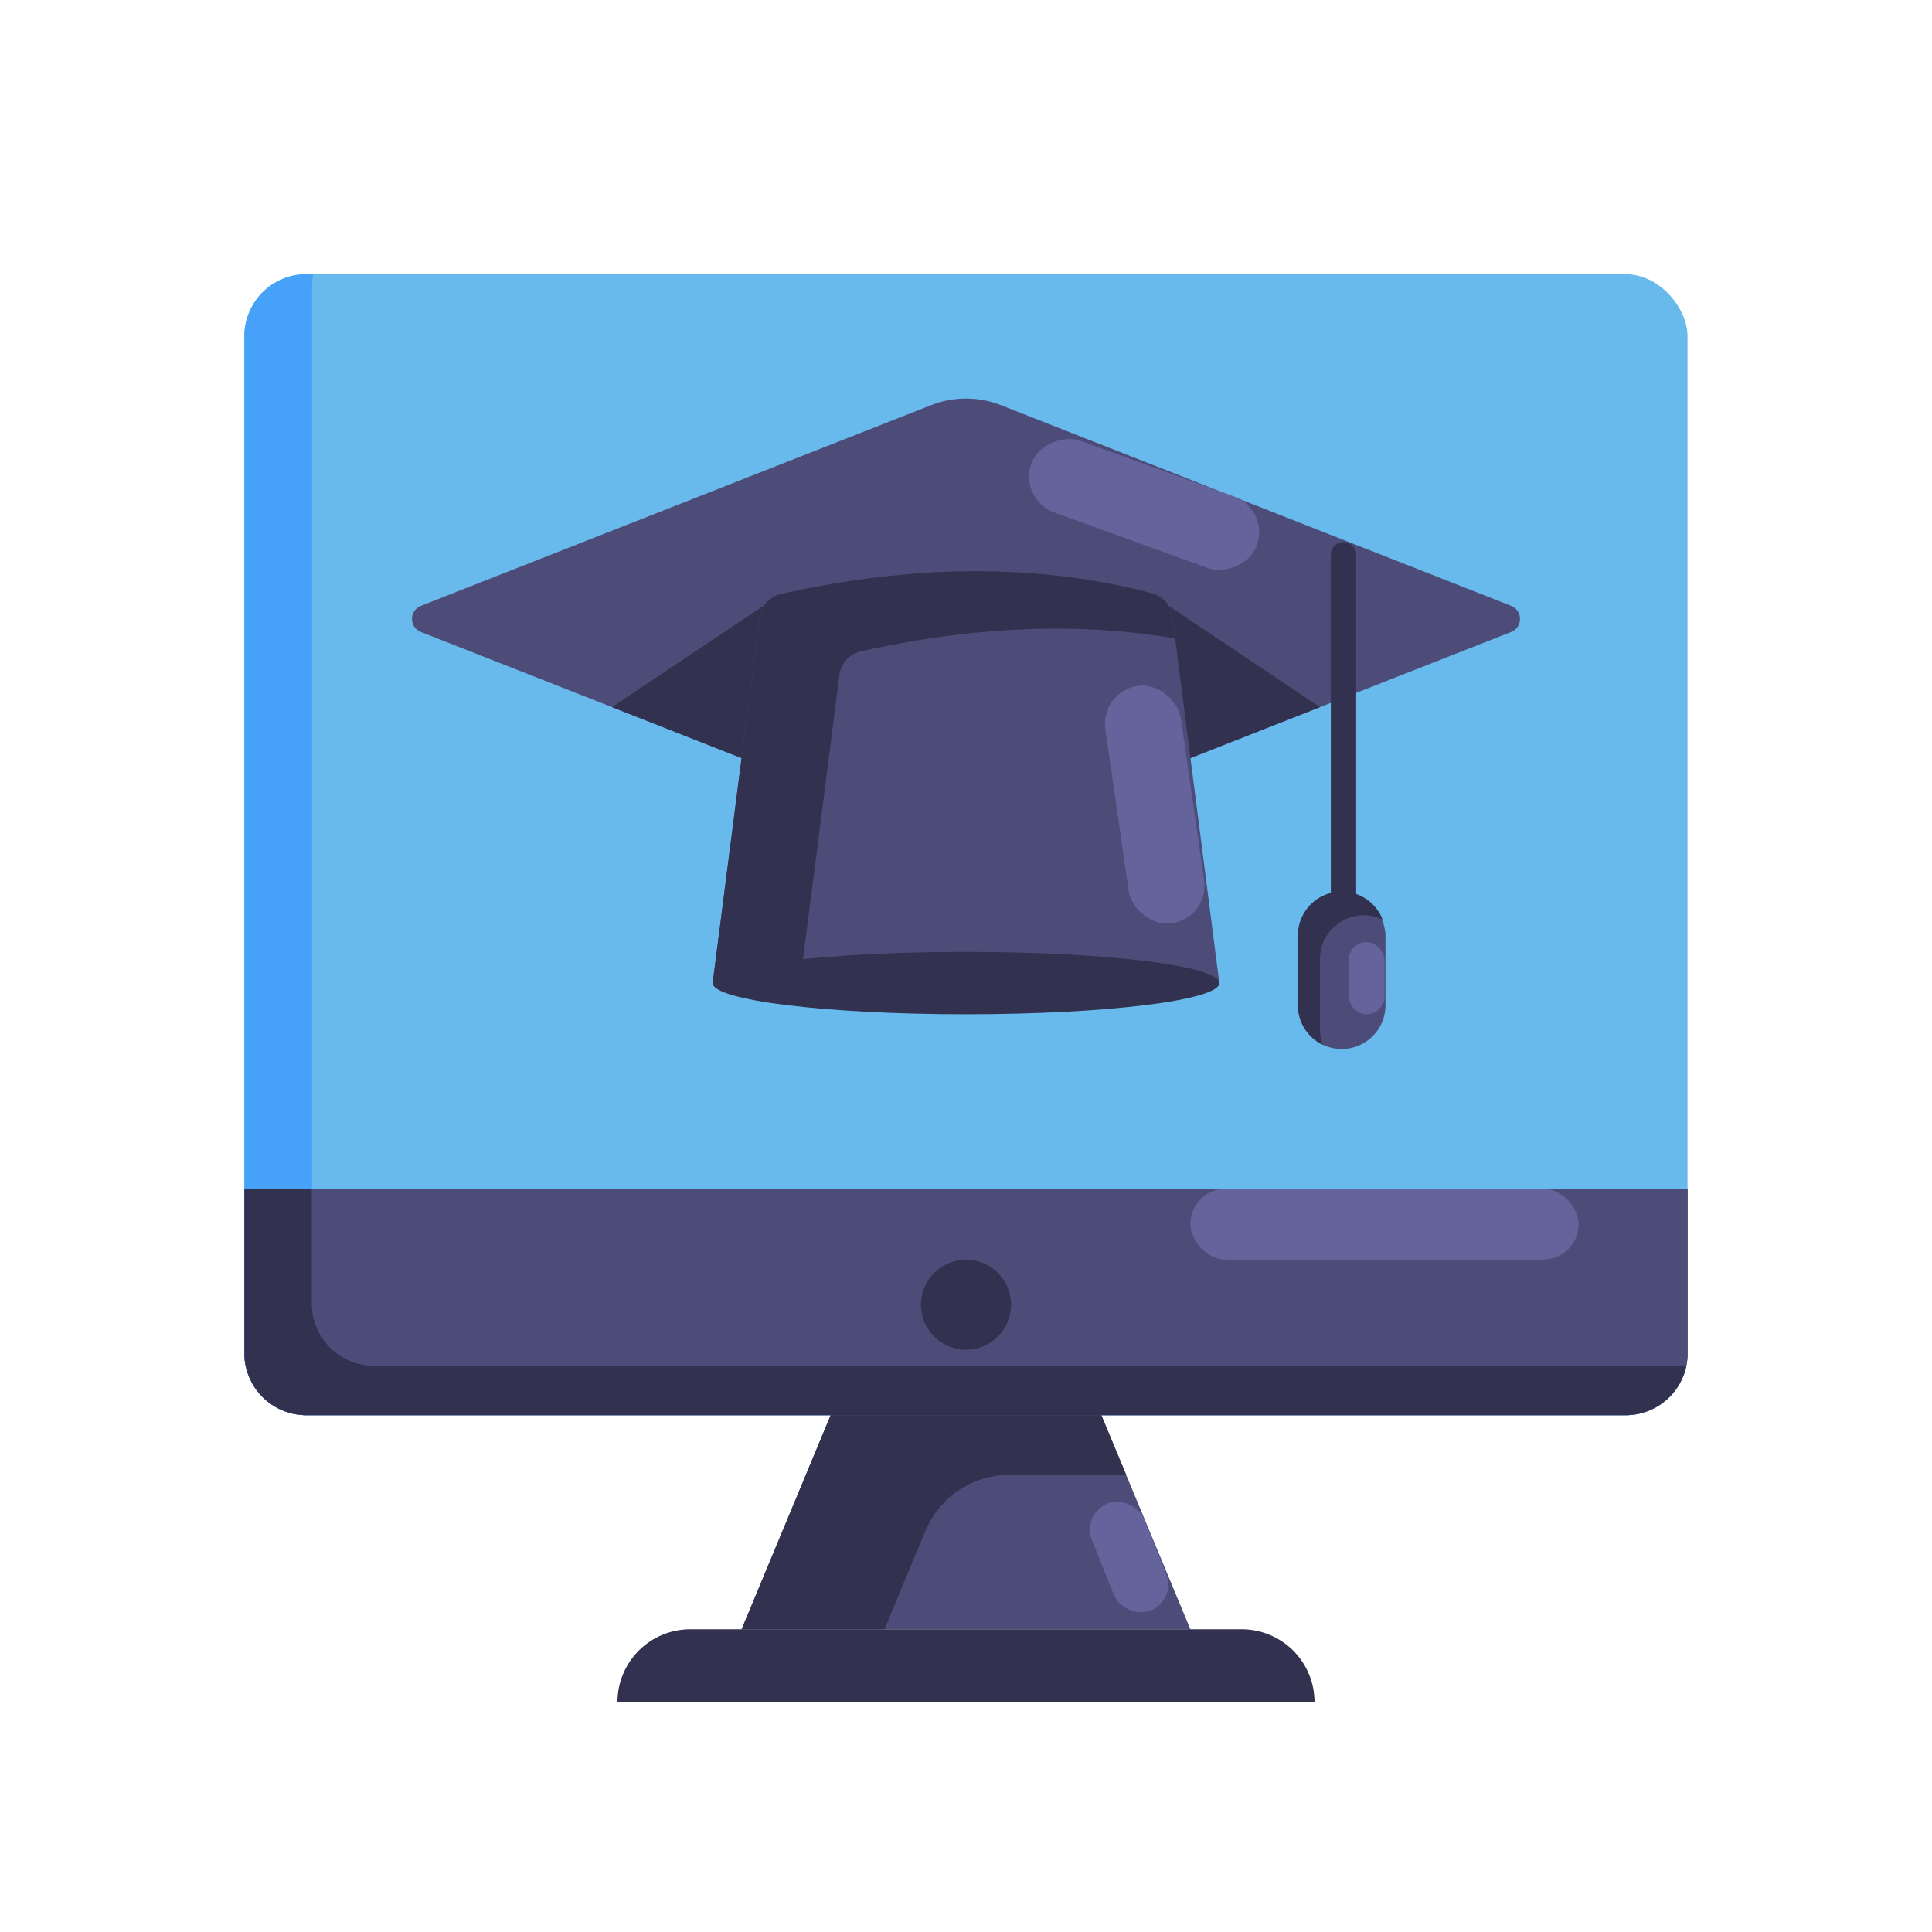
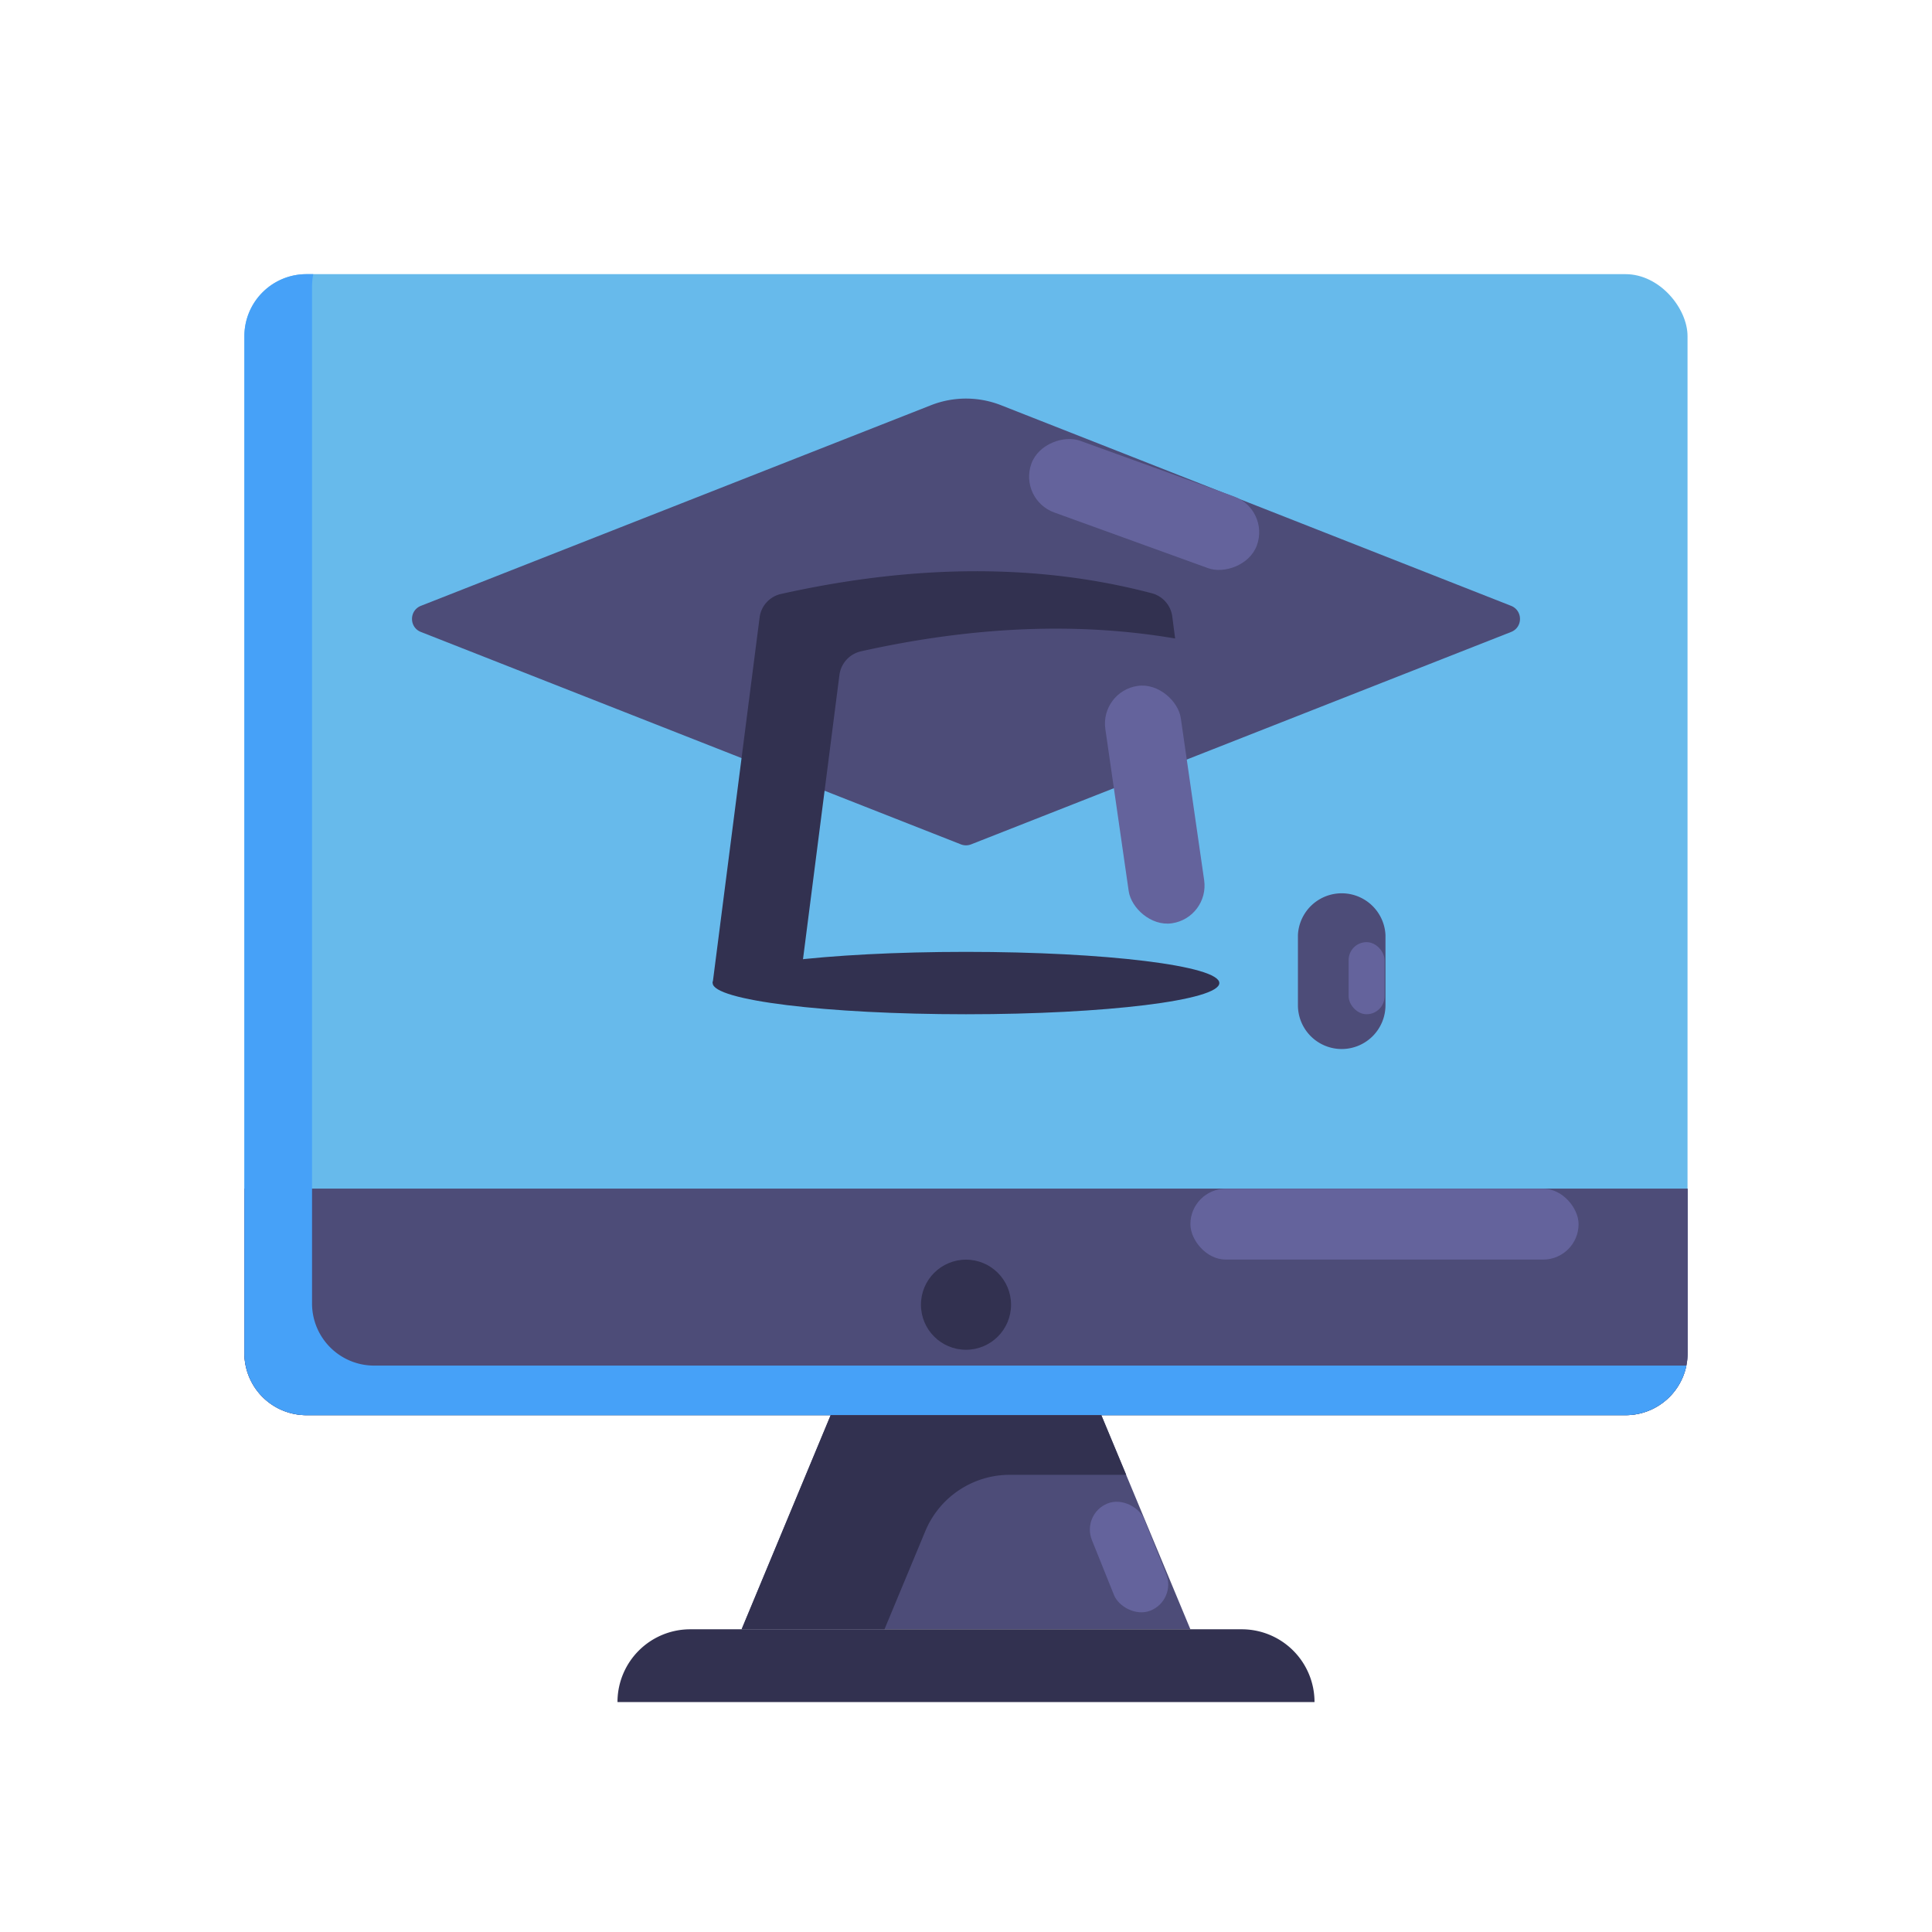
<svg xmlns="http://www.w3.org/2000/svg" data-name="Layer 2" id="Layer_2" viewBox="0 0 2050 2050">
  <defs>
    <style>.cls-2{fill:#4d4c78}.cls-4{fill:#323150}.cls-5{fill:#64639c}</style>
  </defs>
  <rect height="1210.74" rx="65.8" ry="65.8" width="1531.3" x="259.3" y="290.9" fill="#67baeb" />
  <path class="cls-2" d="M259.3 1261.3v174.5a65.8 65.8 0 0065.8 65.8h1399.8a65.8 65.8 0 0065.8-65.8v-174.5z" />
  <path class="cls-2" d="M259.3 1261.3v174.5a65.8 65.8 0 0065.8 65.8h1399.8a65.8 65.8 0 0065.8-65.8v-174.5z" />
  <path d="M397 1449a65.9 65.9 0 01-65.9-65.9V304a70.1 70.1 0 011.3-13.1h-7.3a65.9 65.9 0 00-65.8 65.8v1079.1a65.8 65.8 0 0065.8 65.8h1399.8a65.9 65.9 0 0064.5-52.6z" fill="#46a1f8" />
-   <path class="cls-4" d="M397 1449a65.9 65.9 0 01-65.9-65.9v-121.8h-71.8v174.5a65.8 65.8 0 0065.8 65.8h1399.8a65.9 65.9 0 0064.5-52.6z" />
  <circle class="cls-4" cx="1025" cy="1384.4" r="47.8" />
  <path class="cls-2" d="M1263.1 1728.8H786.9l94.5-227.2h287.2l94.5 227.2z" />
  <path class="cls-4" d="M1071.4 1564.9H1195l-26.4-63.3H881.4l-94.5 227.2h151.6l43.3-104.1a97 97 0 0189.6-59.8z" />
  <path class="cls-4" d="M732.4 1728.8h585.2a77.2 77.2 0 0177.2 77.2H655.2a77.2 77.2 0 0177.2-77.2z" />
  <path class="cls-2" d="M988 429.9L446.7 642.8c-12.7 5-12.7 22.9 0 27.8l572.8 225.3a14.9 14.9 0 0011 0l572.8-225.3c12.7-4.9 12.7-22.8 0-27.8L1062 429.9a101.6 101.6 0 00-74 0z" />
-   <path class="cls-4" d="M828.9 630.2L649.4 750.3 826 819.8l2.9-189.6zM1221.1 630.2l179.5 120.1-176.6 69.5-2.9-189.6z" />
-   <path class="cls-2" d="M1293.8 1043.1H756.2L806 655.2a29.3 29.3 0 0122.9-25q214.4-47.7 393.3-.7a29.5 29.5 0 0121.7 24.8z" />
  <path class="cls-4" d="M890.7 716.2a29.6 29.6 0 0122.9-25.1q179-39.9 333.3-13.6l-3-23.2a29.5 29.5 0 00-21.7-24.8q-179-47.1-393.3.7a29.3 29.3 0 00-22.9 25l-49.8 387.9h92.6z" />
  <ellipse class="cls-4" cx="1025" cy="1043.1" rx="268.8" ry="33.1" />
-   <path class="cls-4" d="M1425.6 981.5a13.4 13.4 0 01-13.5-13.4V587.5a13.5 13.5 0 0126.9 0v380.6a13.4 13.4 0 01-13.4 13.4z" />
  <path class="cls-2" d="M1423.7 1113.1a46.5 46.5 0 01-46.5-46.4v-74.5a46.5 46.5 0 0192.9 0v74.5a46.5 46.5 0 01-46.4 46.4z" />
-   <path class="cls-4" d="M1400.6 1092.2v-74.6a46.4 46.4 0 0166.5-41.8 46.5 46.5 0 00-89.9 16.4v74.5a46.6 46.6 0 0026.4 41.9 47.2 47.2 0 01-3-16.4z" />
  <rect class="cls-5" height="254.48" rx="40.4" ry="40.4" transform="rotate(-8.2 1226.03 854.2)" width="80.9" x="1184.9" y="726.4" />
  <rect class="cls-5" height="254.48" rx="40.4" ry="40.4" transform="rotate(-70.1 1213.83 536.3)" width="80.9" x="1174.4" y="408.9" />
  <rect class="cls-5" height="76.48" rx="19" ry="19" width="38.1" x="1431" y="999.7" />
  <rect class="cls-5" height="75.2" rx="37.6" ry="37.6" width="411.9" x="1263.1" y="1261.3" />
  <rect class="cls-5" height="122.46" rx="29.8" ry="29.8" transform="rotate(-21.9 1198.86 1652.37)" width="59.7" x="1168.3" y="1590.6" />
</svg>